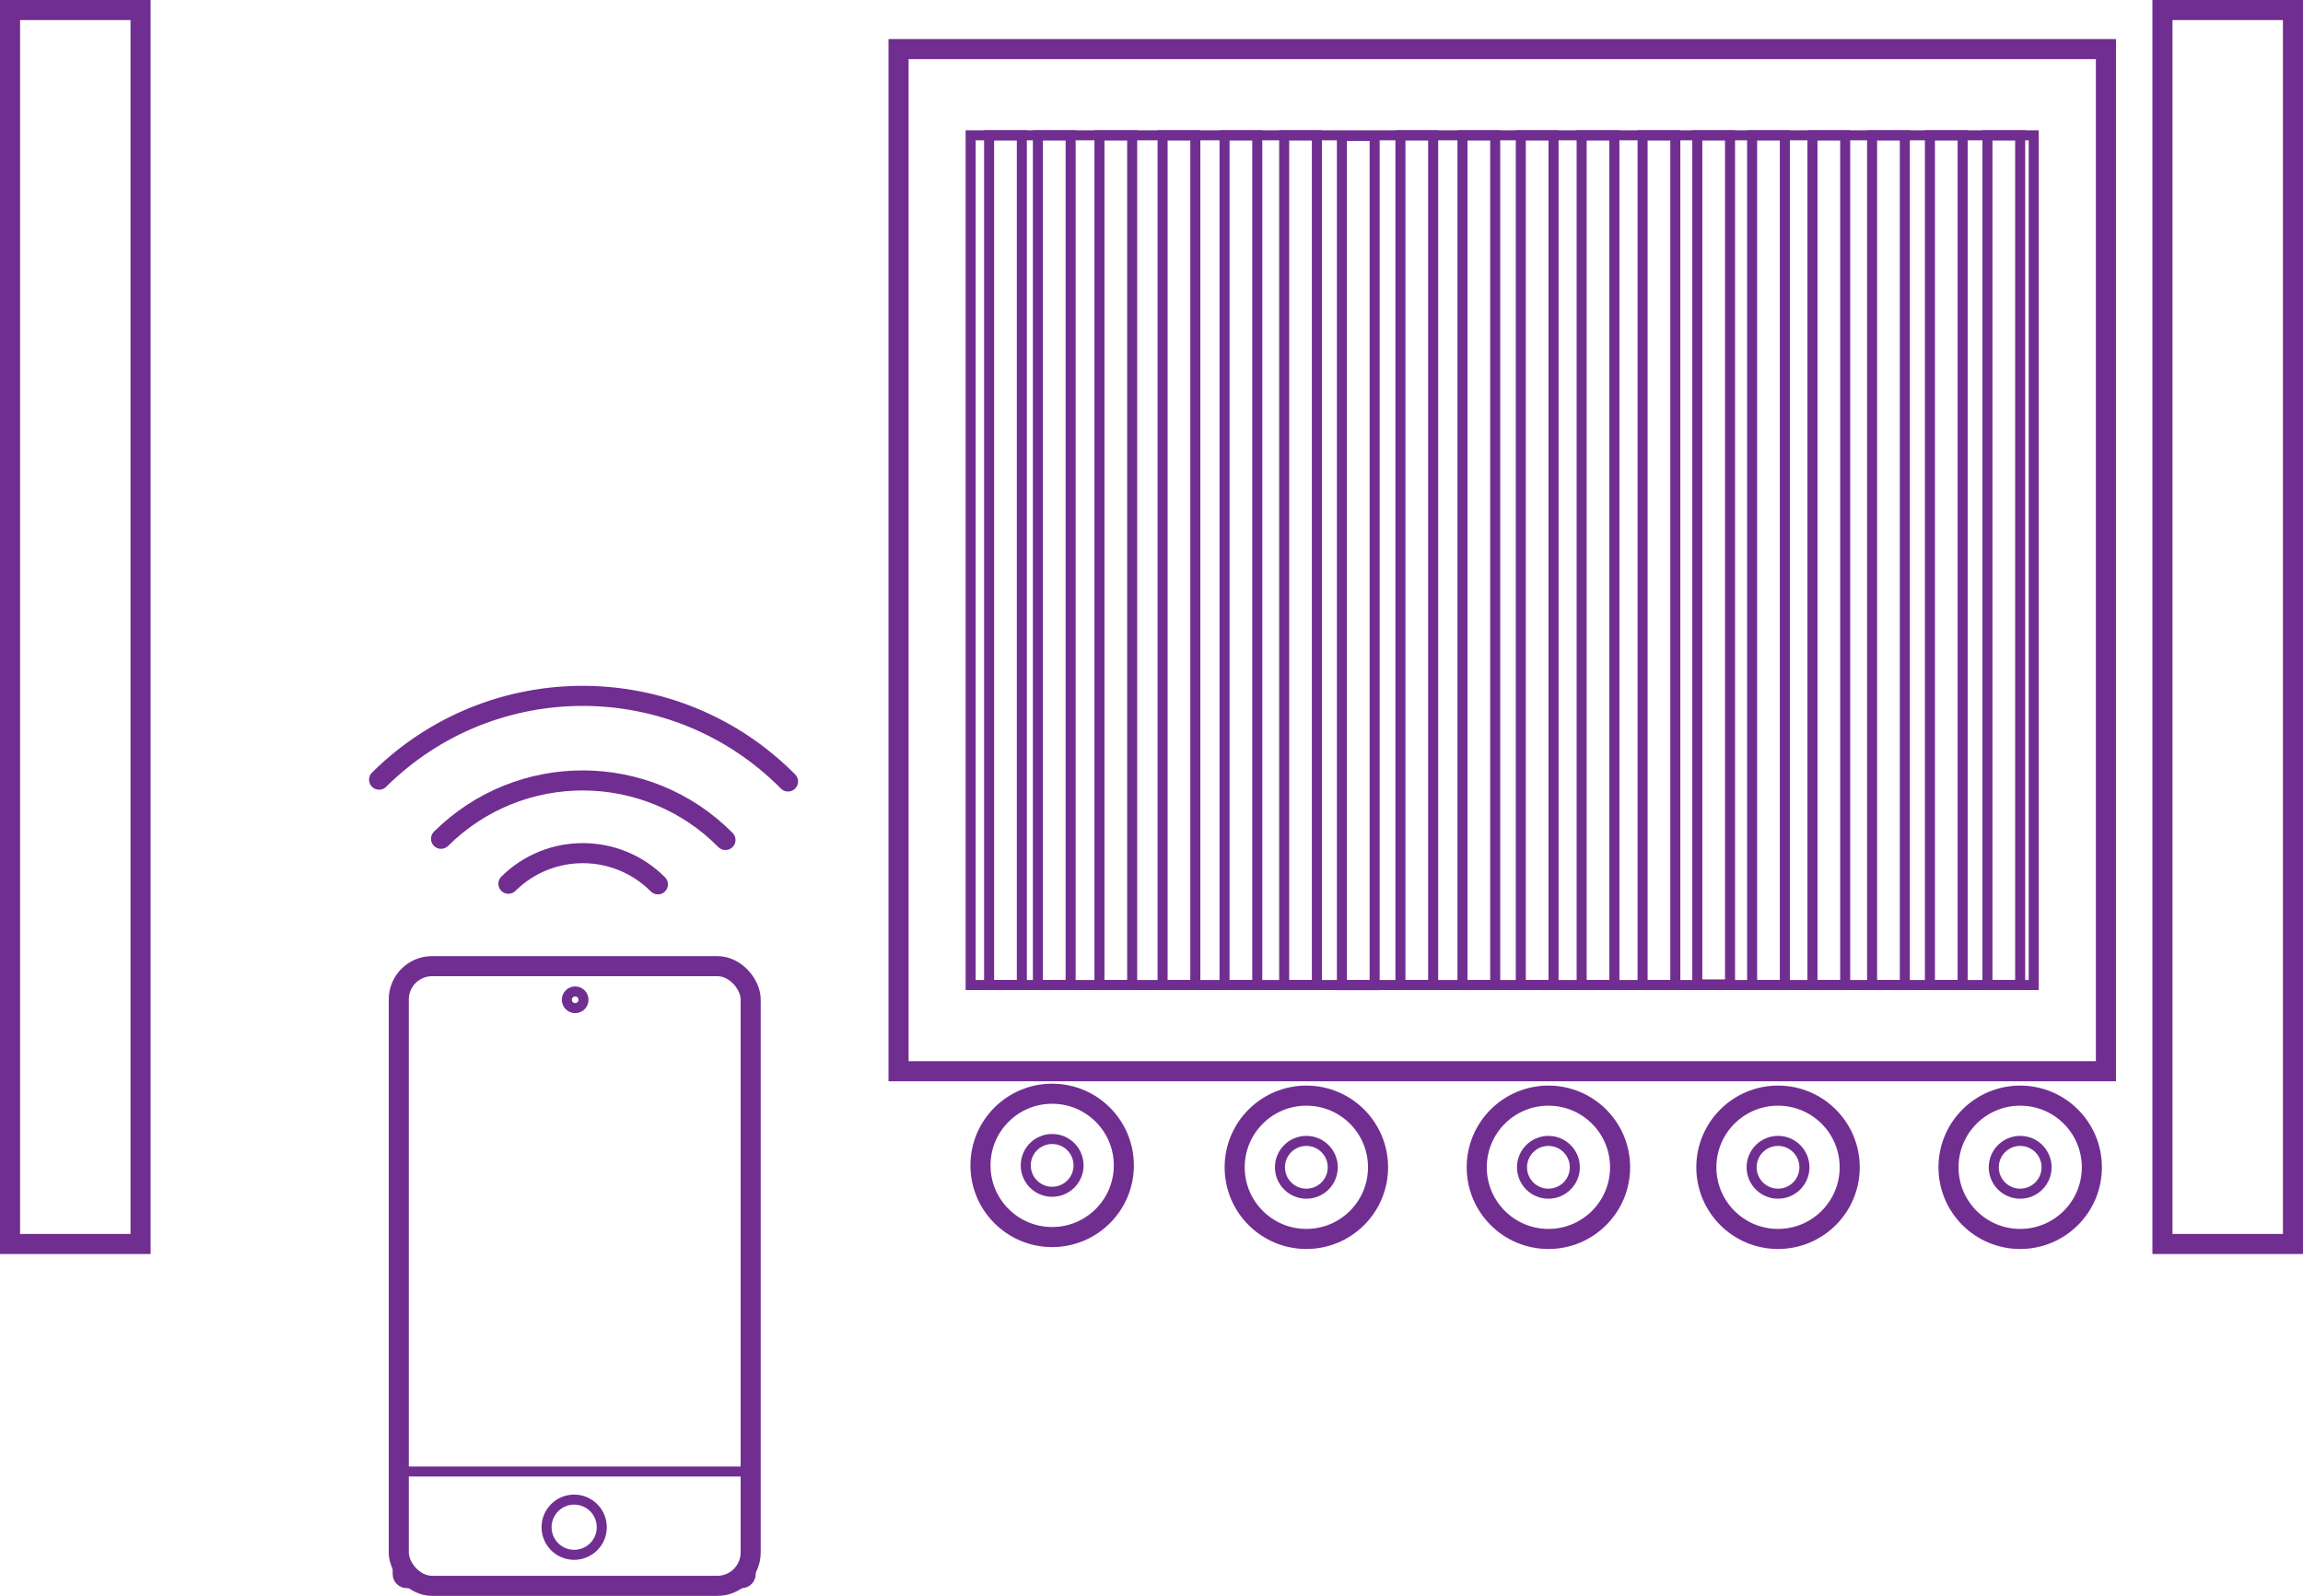
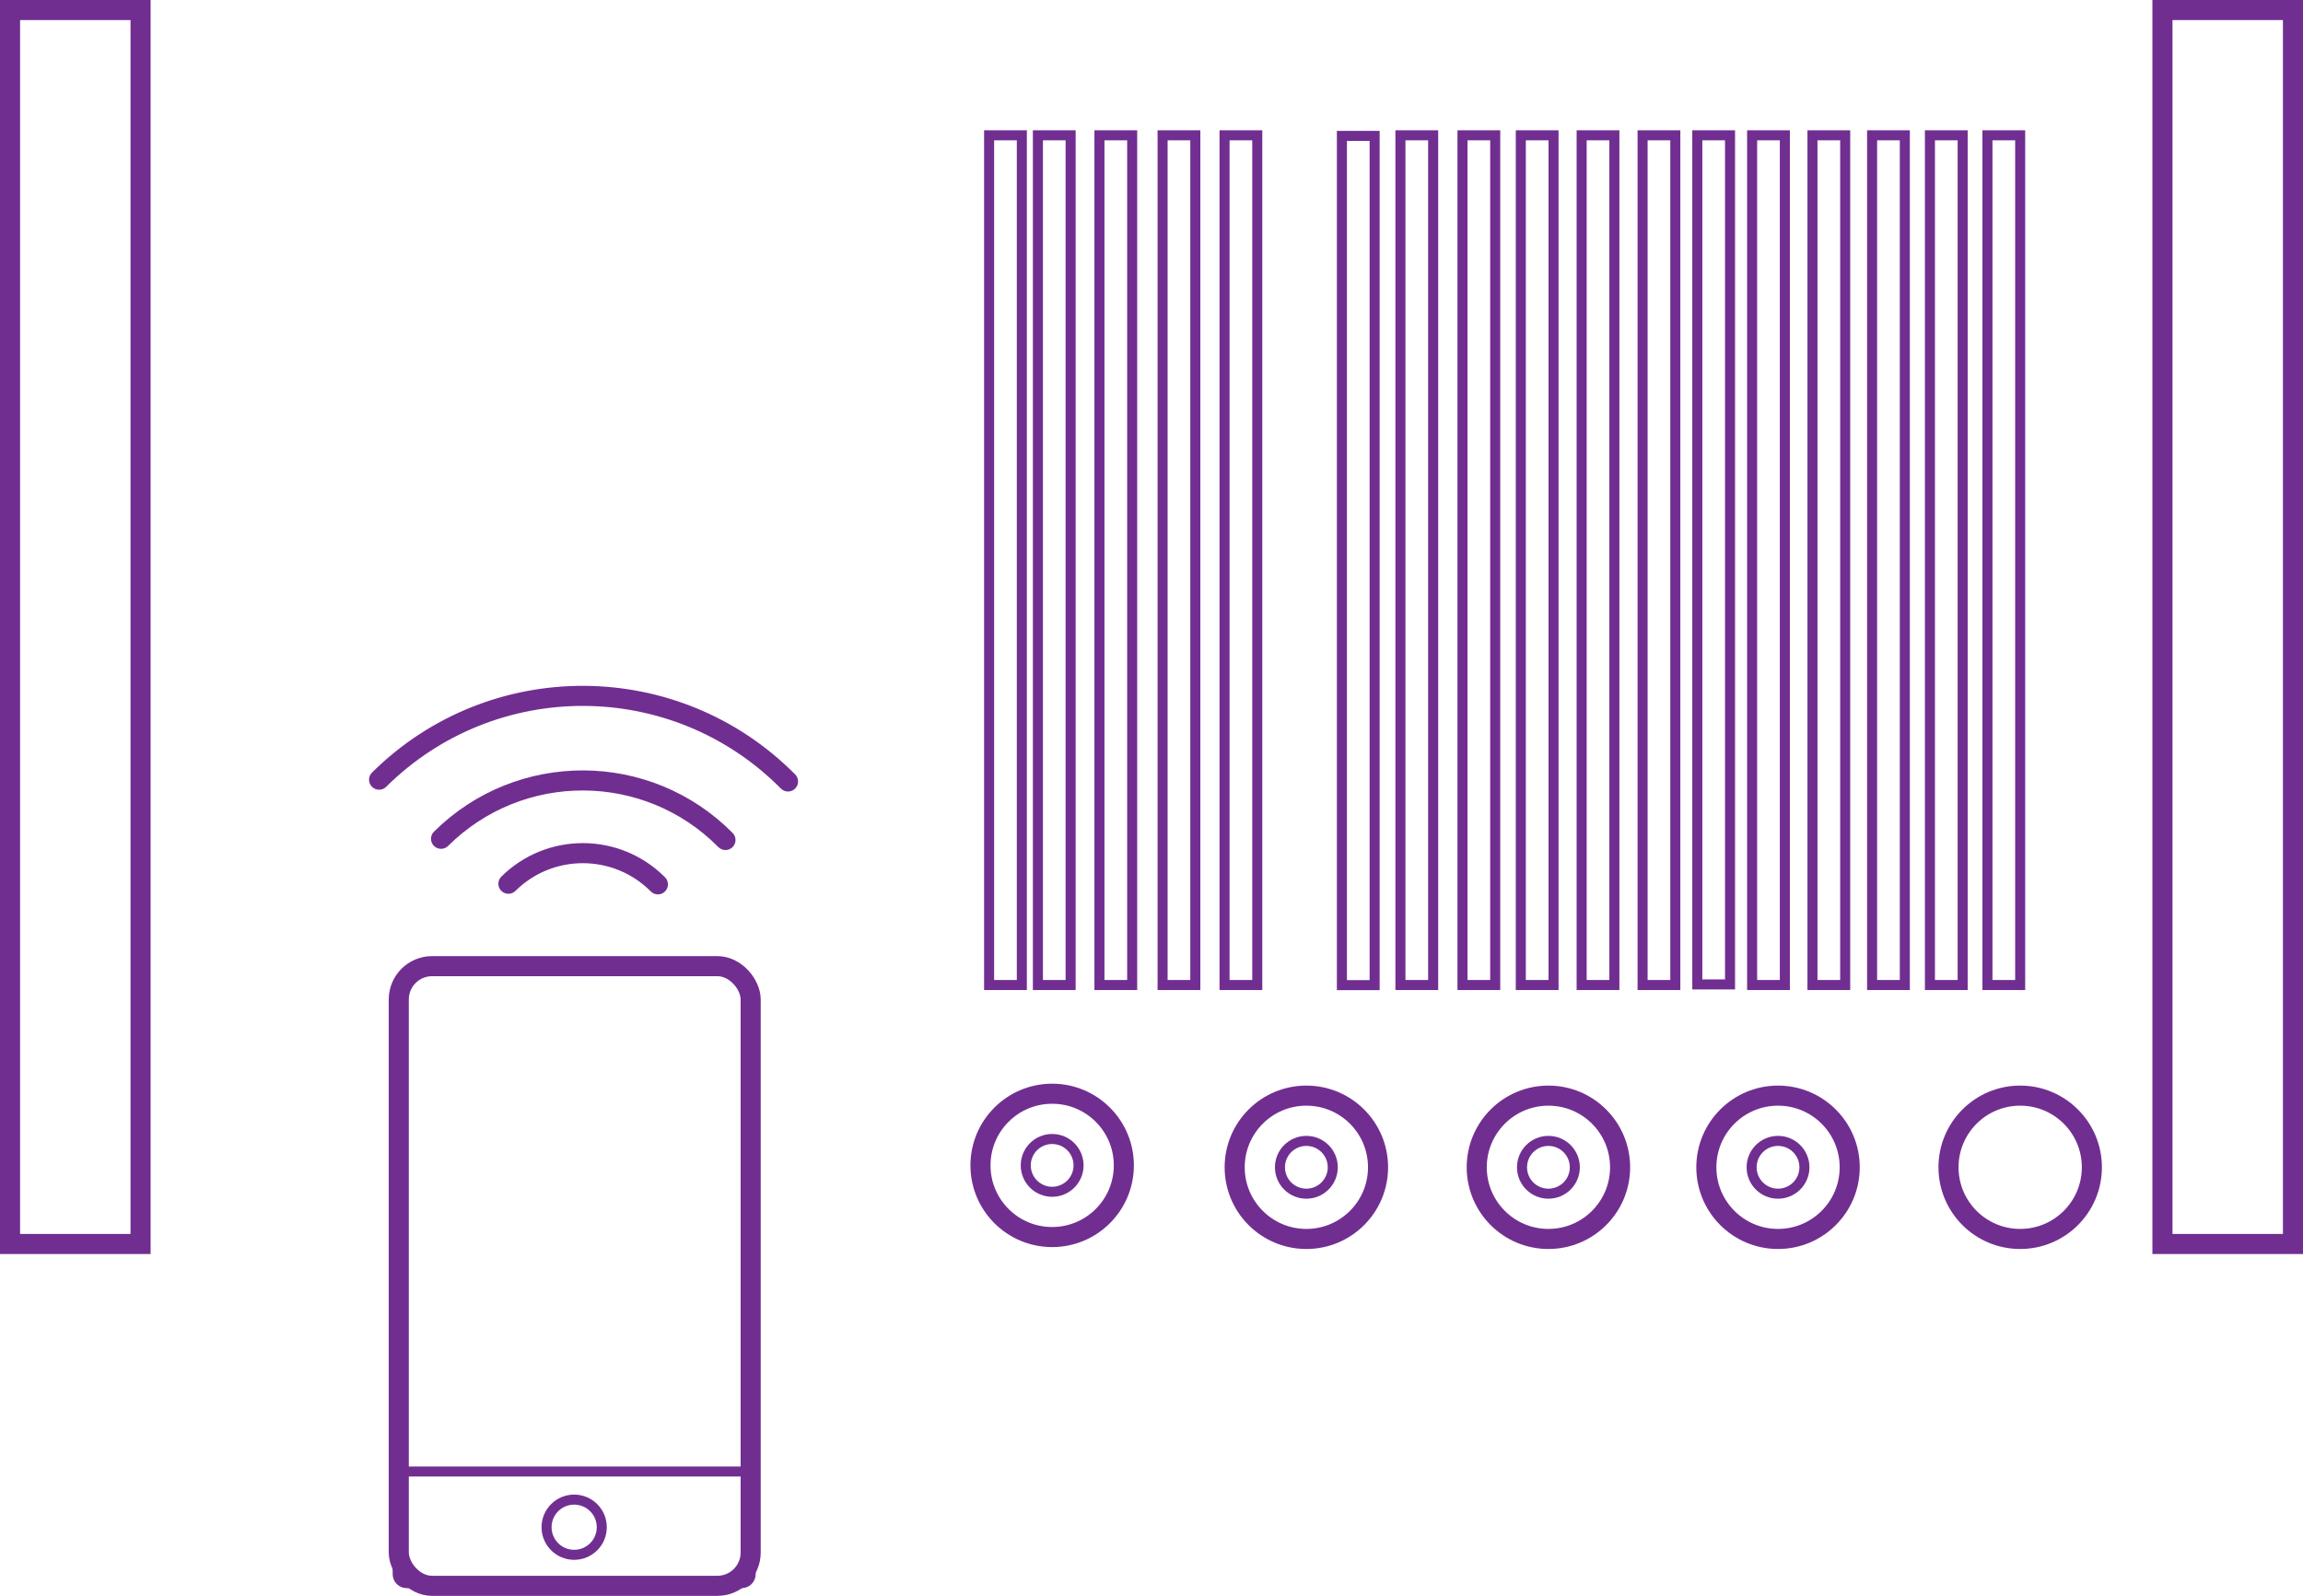
<svg xmlns="http://www.w3.org/2000/svg" id="Layer_1" data-name="Layer 1" viewBox="0 0 229.39 159">
  <defs>
    <style>
      .cls-1 {
        stroke-linecap: round;
        stroke-linejoin: round;
      }

      .cls-1, .cls-2, .cls-3 {
        fill: none;
        stroke: #712e91;
      }

      .cls-1, .cls-3 {
        stroke-width: 2px;
      }

      .cls-2, .cls-3 {
        stroke-miterlimit: 10;
      }
    </style>
  </defs>
  <g id="Layer_1-2" data-name="Layer 1">
    <g>
      <path class="cls-1" d="M43.93,83.57c7.86-7.8,20.55-7.74,28.33.12" />
      <path class="cls-1" d="M37.76,77.68c11.3-11.2,29.53-11.12,40.73.18" />
      <path class="cls-1" d="M50.64,88.05c4.13-4.09,10.79-4.06,14.89.06" />
    </g>
  </g>
-   <circle class="cls-2" cx="57.29" cy="99.61" r=".83" />
  <g>
    <rect class="cls-3" x="39.72" y="96.26" width="35.05" height="61.74" rx="3.32" ry="3.32" />
    <path class="cls-2" d="M73.87,146.61h-33.36c-.5,0-.9.4-.9.9v9.32c0,.5.4.9.9.9h33.36c.5,0,.9-.4.9-.9v-9.32c0-.5-.4-.9-.9-.9ZM57.19,154.91c-1.52,0-2.75-1.23-2.75-2.75s1.23-2.75,2.75-2.75,2.75,1.23,2.75,2.75-1.23,2.75-2.75,2.75Z" />
  </g>
  <rect class="cls-3" x="1" y="1" width="13" height="122.94" />
  <g>
    <rect class="cls-3" x="215.39" y="1" width="13" height="122.94" />
-     <rect class="cls-3" x="89.5" y="4.89" width="120.26" height="101.84" />
-     <rect class="cls-2" x="96.68" y="13.48" width="105.89" height="84.66" />
    <rect class="cls-2" x="103.38" y="13.48" width="3.26" height="84.66" />
    <rect class="cls-2" x="109.51" y="13.48" width="3.26" height="84.66" />
    <rect class="cls-2" x="115.8" y="13.48" width="3.26" height="84.66" />
    <rect class="cls-2" x="121.97" y="13.48" width="3.26" height="84.66" />
-     <rect class="cls-2" x="127.91" y="13.48" width="3.26" height="84.66" />
    <rect class="cls-2" x="133.66" y="13.54" width="3.26" height="84.61" />
    <rect class="cls-2" x="139.49" y="13.48" width="3.26" height="84.66" />
    <rect class="cls-2" x="145.67" y="13.48" width="3.26" height="84.66" />
    <rect class="cls-2" x="151.48" y="13.48" width="3.26" height="84.66" />
    <rect class="cls-2" x="157.54" y="13.48" width="3.26" height="84.66" />
    <rect class="cls-2" x="163.61" y="13.48" width="3.26" height="84.66" />
    <rect class="cls-2" x="169.06" y="13.48" width="3.26" height="84.6" />
    <rect class="cls-2" x="174.52" y="13.48" width="3.26" height="84.66" />
    <rect class="cls-2" x="180.53" y="13.48" width="3.26" height="84.66" />
    <rect class="cls-2" x="186.47" y="13.48" width="3.26" height="84.66" />
    <rect class="cls-2" x="192.23" y="13.48" width="3.26" height="84.66" />
    <rect class="cls-2" x="197.96" y="13.48" width="3.26" height="84.66" />
    <rect class="cls-2" x="98.52" y="13.48" width="3.26" height="84.66" />
    <g>
      <circle class="cls-3" cx="104.8" cy="116.11" r="7.14" />
      <circle class="cls-2" cx="104.8" cy="116.11" r="2.63" />
    </g>
    <g>
      <circle class="cls-3" cx="130.12" cy="116.3" r="7.14" />
      <circle class="cls-2" cx="130.12" cy="116.3" r="2.63" />
    </g>
    <g>
      <circle class="cls-3" cx="154.23" cy="116.3" r="7.14" />
      <circle class="cls-2" cx="154.23" cy="116.3" r="2.63" />
    </g>
    <g>
      <circle class="cls-3" cx="177.1" cy="116.3" r="7.14" />
      <circle class="cls-2" cx="177.1" cy="116.3" r="2.63" />
    </g>
    <g>
      <circle class="cls-3" cx="201.22" cy="116.3" r="7.14" />
-       <circle class="cls-2" cx="201.22" cy="116.3" r="2.63" />
    </g>
  </g>
</svg>